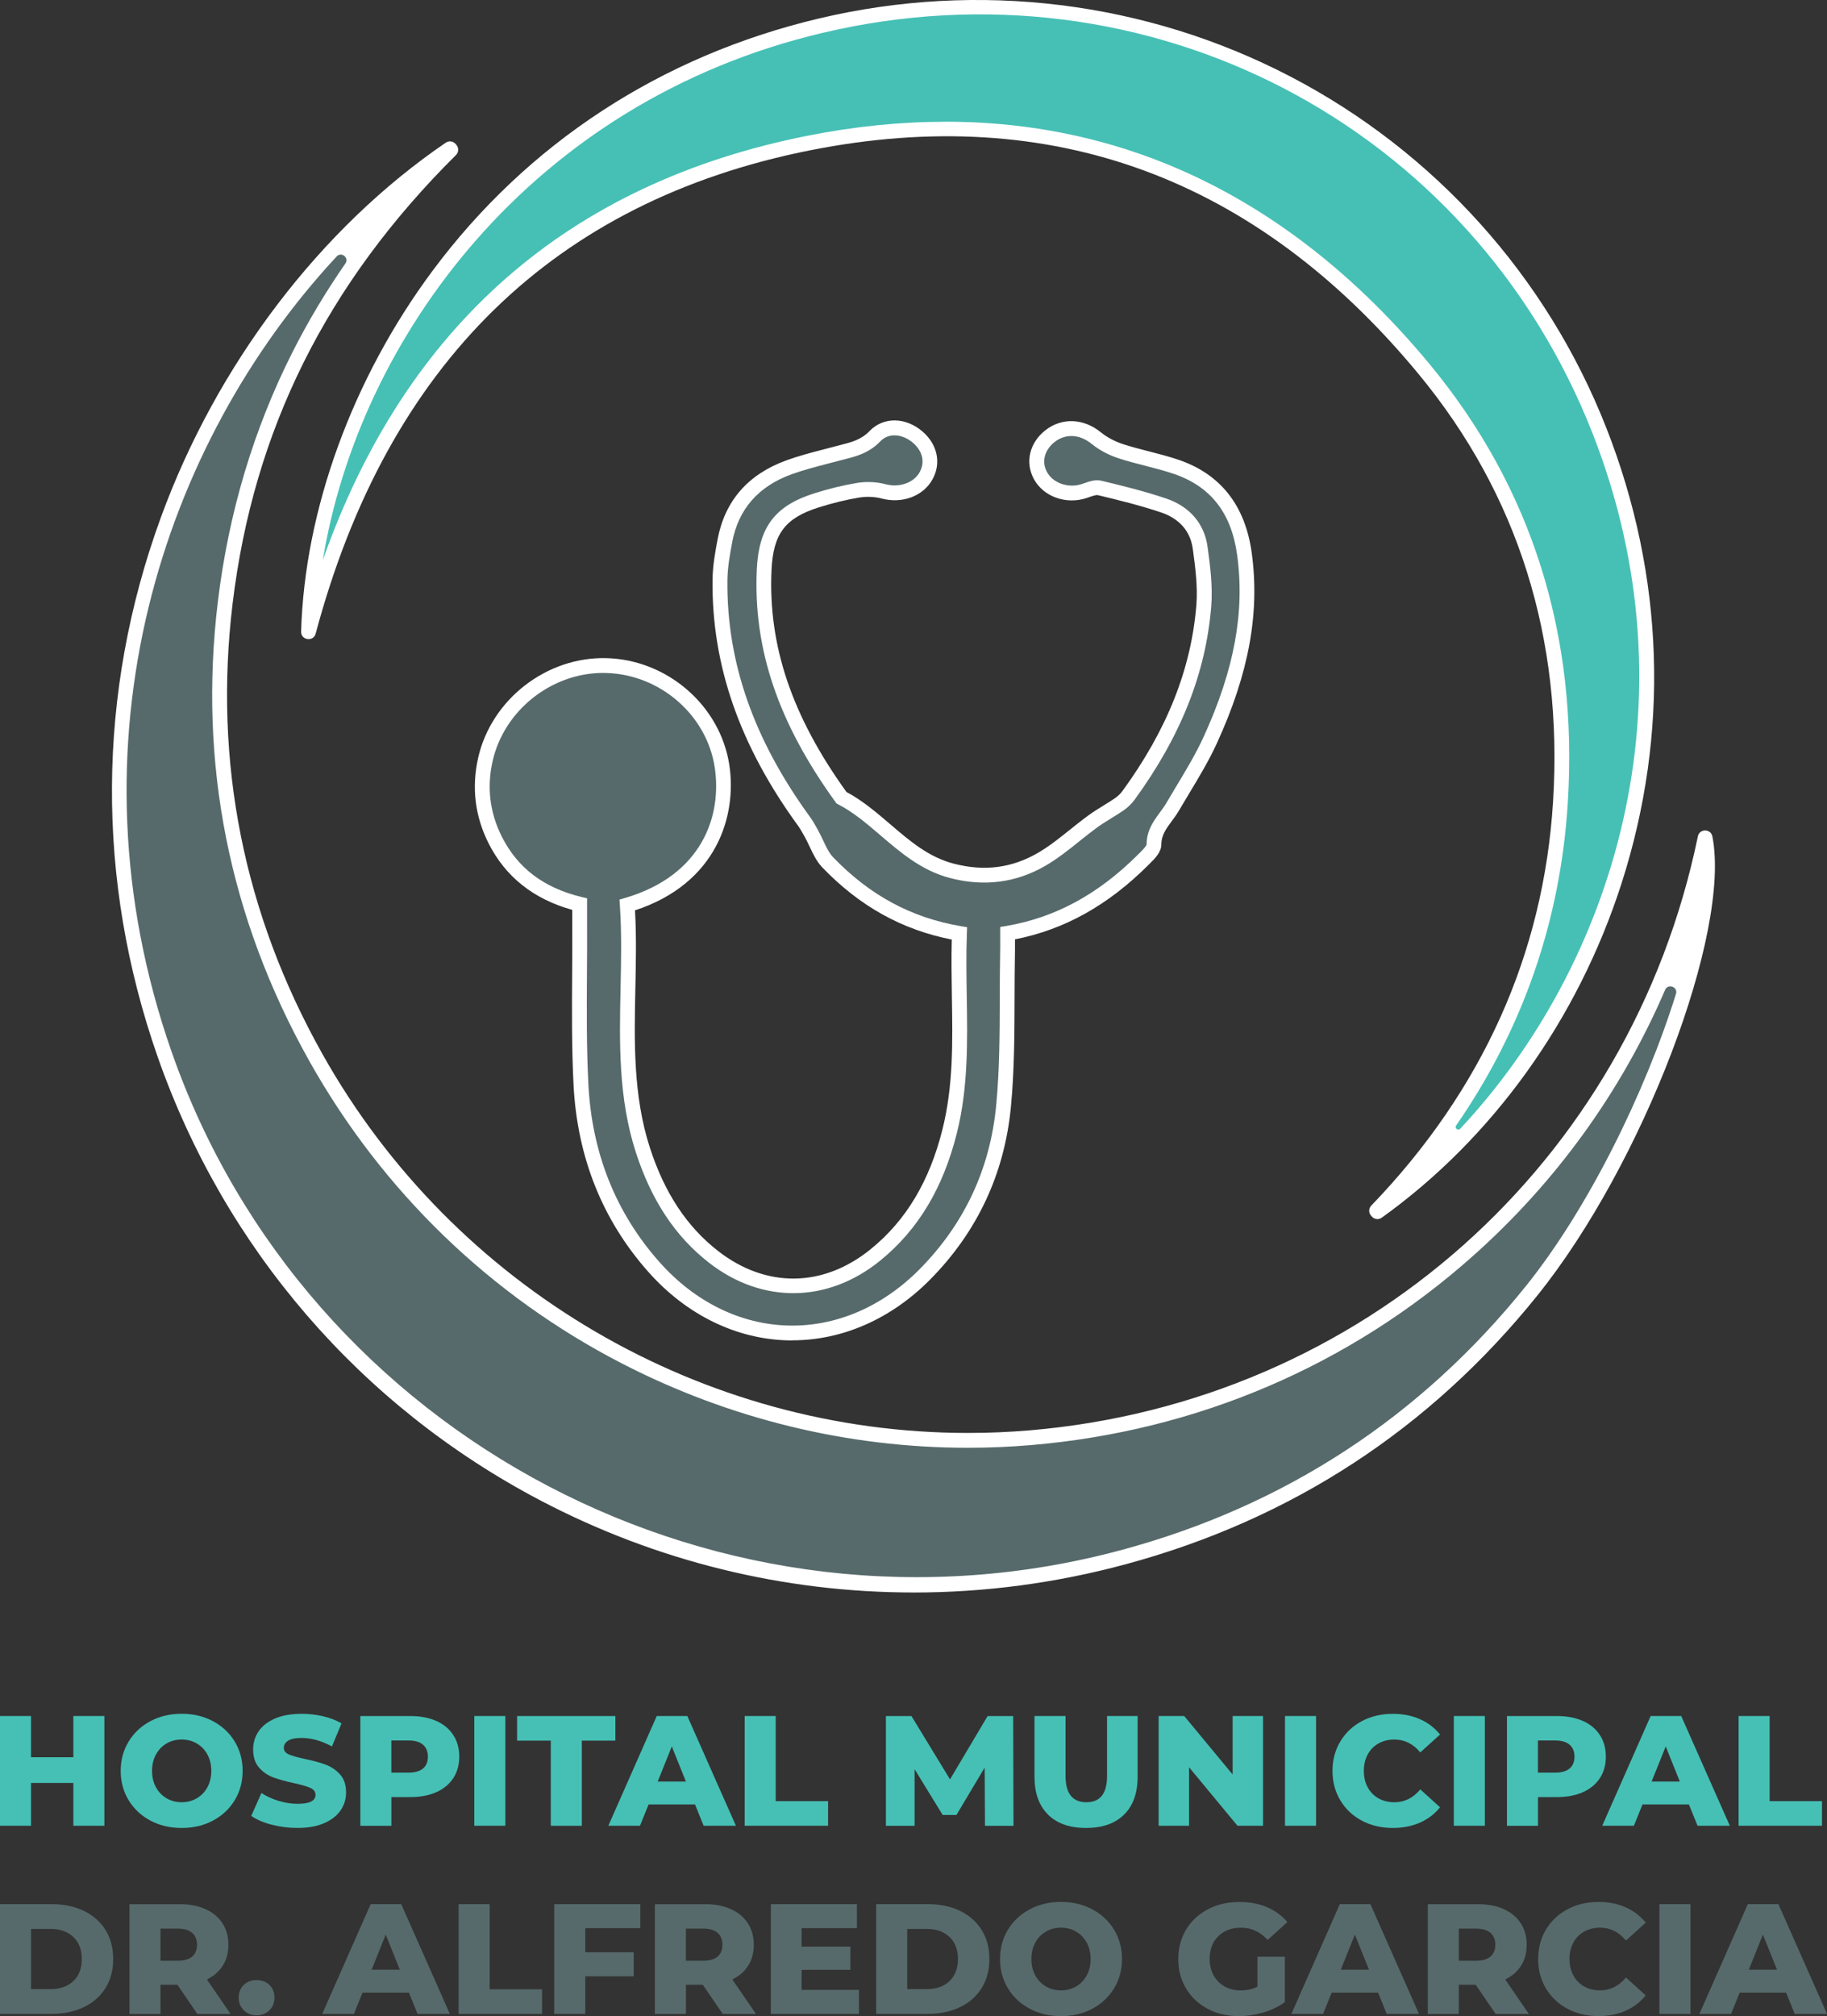
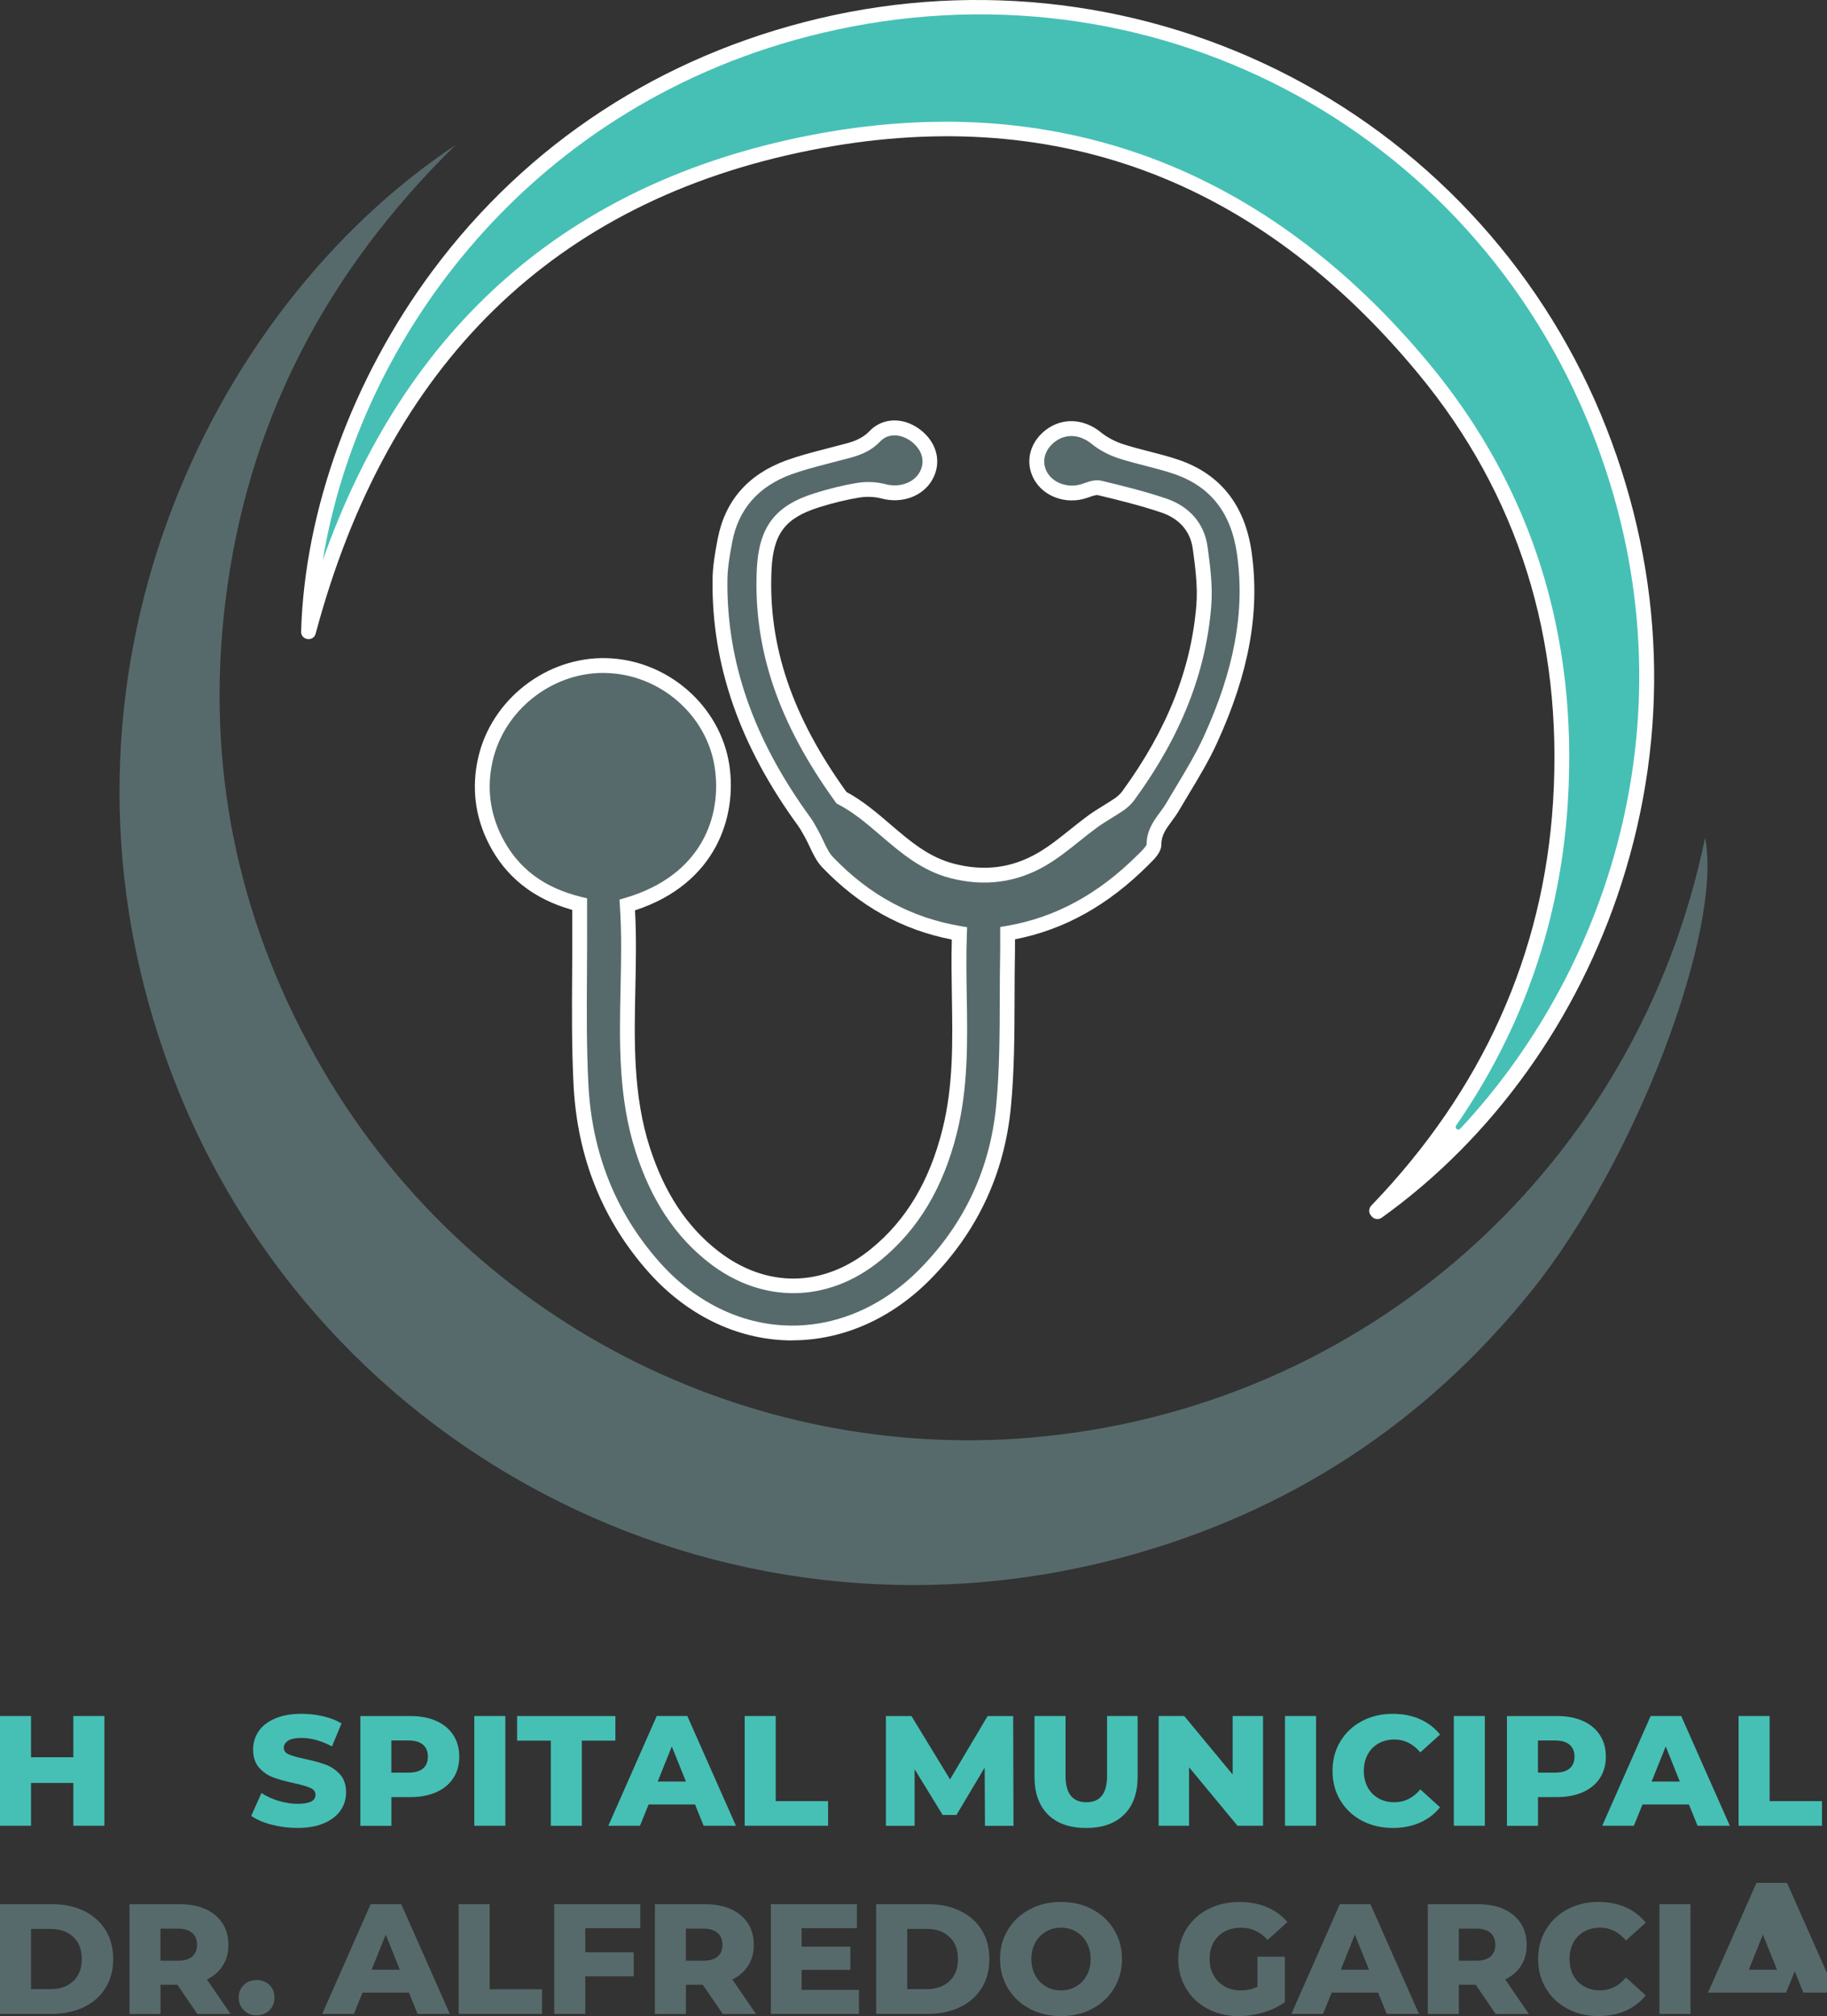
<svg xmlns="http://www.w3.org/2000/svg" id="Capa_2" data-name="Capa 2" viewBox="0 0 616.46 680.11">
  <rect x="0" y="0" width="616.46" height="680.11" fill="#333333" stroke="none" />
  <defs>
    <style>      .cls-1 {        fill: #46c0b5;      }      .cls-1, .cls-2, .cls-3 {        stroke-width: 0px;      }      .cls-2 {        fill: #576a6b;      }      .cls-3 {        fill: #fff;      }    </style>
  </defs>
  <g id="Capa_1-2" data-name="Capa 1">
    <g>
      <path class="cls-2" d="m153.72,48.92c-44.26,43.31-70.46,94.27-77.72,154.36-6.56,54.36,3.81,105.74,30.58,153.46,50.64,90.26,147.3,136.21,241.09,128.25,113.35-9.61,204.79-91.62,227.66-202.36,6.07,31.06-23.3,108.93-58.48,152.72-36.03,44.84-82.18,74.92-137.68,89.9-136.55,36.87-277.32-37.11-323.65-169.68C11.11,228.51,70.11,104.56,153.72,48.92Z" />
-       <path class="cls-3" d="m308.24,537.21c-43.57,0-86.68-10.47-125.88-31.04-60.69-31.84-106.57-85.03-129.2-149.77-20.88-59.75-20.5-122.61,1.1-181.8,18.87-51.7,53.85-97.66,96.17-126.48,1.07-.73,2.53-.51,3.35.5l.27.33c.81,1,.72,2.44-.19,3.34-43.66,43.33-68.32,92.84-75.37,151.29-6.46,53.49,3.73,104.61,30.28,151.94,44.45,79.23,128.36,127.86,217.82,127.87,6.94,0,13.89-.29,20.88-.88,112.04-9.5,202.63-90.03,225.42-200.37h0c.55-2.67,4.38-2.65,4.9.03h0c6.34,32.4-23.43,110.51-58.99,154.77-36.23,45.1-82.99,75.63-138.98,90.75-23.61,6.38-47.67,9.53-71.59,9.53ZM116.54,88.9c1.34-1.94-1.33-4.11-2.94-2.39-58.57,62.96-92.24,163.76-55.72,268.24,45.61,130.49,186.45,204.33,320.64,168.1,54.94-14.83,100.83-44.8,136.38-89.05,20.9-26.01,40.16-65.07,50.6-98.51.74-2.36-2.69-3.63-3.67-1.36-14.71,34.17-36.61,64.61-64.74,89.68-41.56,37.04-93.16,59.13-149.21,63.88-7.11.6-14.23.9-21.33.9-40.4,0-80.37-9.7-116.76-28.47-44.37-22.88-80.82-58.14-105.4-101.96-27.08-48.27-37.47-100.42-30.88-154.98,3.62-30.02,12.12-58.38,25.24-84.3,5.15-10.18,11.09-20.12,17.78-29.78Z" />
      <path class="cls-1" d="m104.08,213.1c2.18-75.21,56.91-176.98,172.84-204.44,110.3-26.12,221.81,32.34,262.75,136.59,41.09,104.61-1.96,212.46-76.77,264.81,38.07-38.87,60.24-85.2,63.61-139.51,3.37-54.31-11.24-103.99-45.98-146.01-54.08-65.4-124.44-92.87-207.72-76.29-90.82,18.08-145.2,76.81-168.74,164.84Z" />
      <path class="cls-3" d="m462.85,410.36l-.27-.32c-.83-.98-.78-2.42.12-3.35,37.5-38.96,58.13-84.8,61.33-136.29,3.42-55.14-11.86-103.68-45.41-144.26-54.79-66.26-123.87-91.64-205.3-75.43-86.36,17.19-142.49,72.04-166.81,163.04h0c-.77,2.87-5,2.25-4.91-.72h0c1.19-41,17.32-85.3,44.25-121.55C177.9,48.34,223.03,18.86,276.34,6.23c53.86-12.76,110.36-5.79,159.12,19.62,48.65,25.36,86.49,67.44,106.54,118.49,19.62,49.95,21.39,103.1,5.13,153.68-14.78,45.96-43.46,85.91-80.91,112.76-1.06.76-2.52.57-3.37-.43ZM318.97,41.05c24.36,0,47.62,4.1,69.53,12.27,34.91,13.03,66.52,36.46,93.96,69.63,34.39,41.59,50.05,91.3,46.55,147.75-2.47,39.81-15.11,76.31-37.67,108.95-.63.91.62,1.92,1.37,1.11,51.49-55.03,80.16-144.15,44.63-234.61C496.41,41.94,387.13-14.87,277.49,11.1c-98.35,23.29-156.36,103.08-168.56,177.82,27.87-78.95,82.74-127.05,163.4-143.1,15.93-3.17,31.5-4.75,46.64-4.75Z" />
      <path class="cls-2" d="m211.65,305.29c1.89,27.44-3.54,55.45,5.26,82.64,4.6,14.2,11.89,26.77,23.89,36.09,17.05,13.24,37.84,12.93,54.65-.73,13.34-10.85,20.89-25.3,24.98-41.63,5.51-21.97,2.44-44.36,3.31-66.77-17.85-3.03-32.34-11.42-44.41-23.94-2.49-2.58-3.67-6.41-5.49-9.65-.8-1.42-1.56-2.88-2.52-4.19-17.68-24.28-28.7-50.9-28.38-81.42.05-4.45.84-8.94,1.67-13.33,2.36-12.39,9.94-20.45,21.57-24.69,5.13-1.87,10.5-3.12,15.79-4.54,4.73-1.27,9.39-1.95,13.24-5.97,3.99-4.17,10.18-3.43,14.52.36,4.14,3.61,5.19,8.62,2.72,13.02-2.65,4.74-8.74,6.7-14.34,5.21-2.72-.72-5.8-.82-8.59-.37-4.74.77-9.44,1.96-14.03,3.41-12.43,3.93-17.06,10.32-17.65,23.45-1.32,29.03,9.49,53.92,26.09,76.86,13.3,6.89,21.91,20.69,37.3,24.68,10.84,2.82,20.94,1.51,30.3-3.94,6.12-3.56,11.4-8.54,17.17-12.74,2.87-2.09,6.03-3.78,8.96-5.79,1.18-.81,2.29-1.87,3.13-3.03,13.97-19.17,23.49-40.2,25.39-64.07.51-6.38-.35-12.93-1.22-19.32-.98-7.25-5.61-12.1-12.36-14.37-7.07-2.38-14.34-4.18-21.6-5.91-1.56-.37-3.5.5-5.18,1.05-5.7,1.89-12.09-.32-14.76-5.21-2.47-4.53-1.18-9.87,3.23-13.32,4.75-3.72,10.81-3.22,15.59.67,2.42,1.97,5.4,3.49,8.37,4.46,6.15,2,12.57,3.17,18.68,5.26,13.87,4.75,20.96,14.96,22.94,29.26,3.08,22.27-2.41,42.98-11.53,62.91-3.58,7.83-8.37,15.11-12.72,22.57-2.37,4.05-6.27,7.18-6.26,12.63,0,1.73-2.13,3.66-3.63,5.16-12.64,12.65-27.32,21.65-45.76,24.79,0,2.01.03,3.97,0,5.93-.36,17.47.3,35.05-1.36,52.4-2.08,21.74-10.97,41.01-26.54,56.76-26.91,27.22-65.81,26.24-91.29-2.35-15.67-17.58-23.59-38.56-24.76-61.79-.91-18.12-.34-36.31-.43-54.47,0-1.98,0-3.96,0-6.29-12.77-3.1-22.61-9.93-28.51-21.65-4.34-8.62-5.44-17.72-3.3-27.18,4.2-18.55,21.82-32.2,40.88-31.66,19.29.54,36.03,14.85,38.95,33.88,2.59,16.87-4.32,38.77-31.97,46.9Z" />
      <path class="cls-3" d="m267.34,452.18c-.51,0-1.02,0-1.54-.02-17.46-.45-34.11-8.6-46.89-22.93-15.61-17.51-24.15-38.82-25.39-63.33-.64-12.63-.55-25.47-.47-37.89.03-5.48.07-11.14.04-16.7,0-1.35,0-2.71,0-4.18v-.19c-13.07-3.64-22.56-11.18-28.24-22.46-4.6-9.13-5.77-18.84-3.51-28.85,4.47-19.73,23.16-34.18,43.39-33.61,20.51.58,38.29,16.05,41.35,36,2.63,17.16-4.21,40.04-31.82,49.08.5,8.79.3,17.69.12,26.33-.38,17.79-.78,36.18,4.9,53.73,4.94,15.26,12.48,26.67,23.04,34.88,16.23,12.61,35.5,12.35,51.54-.7,11.86-9.65,19.75-22.83,24.13-40.3,3.69-14.73,3.45-29.42,3.19-44.97-.1-6.26-.21-12.71-.03-19.12-16.78-3.28-31.08-11.24-43.64-24.28-1.97-2.04-3.16-4.59-4.32-7.05-.52-1.1-1.01-2.14-1.55-3.12l-.38-.67c-.65-1.17-1.27-2.28-1.98-3.27-19.72-27.07-29.16-54.19-28.86-82.91.05-4.65.84-9.17,1.72-13.77,2.46-12.93,10.25-21.87,23.17-26.57,4.11-1.5,8.37-2.61,12.5-3.68,1.17-.3,2.33-.61,3.5-.92.67-.18,1.35-.35,2.01-.52,3.89-.98,7.25-1.83,10.06-4.76,4.68-4.88,12.23-4.79,17.97.21,5.02,4.37,6.3,10.7,3.26,16.13-3.14,5.62-10.2,8.25-17.16,6.4-2.29-.61-5.04-.73-7.54-.32-4.32.71-8.92,1.83-13.68,3.33-11.34,3.59-15.36,8.93-15.91,21.18-1.15,25.45,6.88,49.23,25.28,74.8,5.5,2.95,10.22,6.99,14.79,10.9,6.67,5.71,12.96,11.1,21.46,13.3,10.28,2.67,19.57,1.47,28.42-3.68,3.76-2.19,7.17-4.92,10.78-7.81,2-1.6,4.06-3.25,6.17-4.79,1.68-1.22,3.44-2.3,5.14-3.35,1.35-.83,2.63-1.62,3.88-2.48.96-.66,1.86-1.53,2.52-2.44,15.05-20.66,23.2-41.2,24.92-62.8.5-6.22-.41-12.9-1.2-18.79-1.02-7.57-6.38-10.89-10.68-12.34-7.11-2.39-14.46-4.2-21.38-5.85-.58-.14-1.93.34-2.92.68-.31.11-.61.21-.9.31-6.89,2.28-14.51-.46-17.74-6.39-3.07-5.63-1.51-12.26,3.88-16.49,5.53-4.33,12.87-4.06,18.71.7,2.06,1.68,4.74,3.1,7.57,4.02,2.83.92,5.81,1.68,8.69,2.42,3.3.84,6.71,1.72,10.02,2.85,14.12,4.84,22.4,15.37,24.61,31.28,2.8,20.25-.92,40.68-11.73,64.29-2.71,5.93-6.12,11.58-9.41,17.04-1.15,1.91-2.3,3.82-3.43,5.75-.74,1.26-1.58,2.41-2.4,3.51-1.89,2.56-3.52,4.77-3.51,7.85,0,2.61-2.18,4.77-3.94,6.51l-.42.42c-13.59,13.59-28.33,21.82-45.02,25.1,0,1.31.01,2.6-.01,3.9-.11,5.31-.12,10.73-.14,15.97-.03,12.02-.07,24.44-1.23,36.61-2.16,22.57-11.33,42.17-27.25,58.28-13.12,13.27-29.58,20.51-46.51,20.51Zm-63.77-225.18c-17.52,0-33.47,12.62-37.35,29.73-2.01,8.85-.96,17.43,3.1,25.5,5.33,10.59,14.12,17.25,26.86,20.35l1.91.46v4.1c0,1.46,0,2.8,0,4.15.03,5.59,0,11.26-.04,16.75-.08,12.35-.16,25.12.47,37.61,1.17,23.34,9.29,43.61,24.13,60.25,11.85,13.3,27.22,20.85,43.29,21.26,16.09.42,31.83-6.33,44.36-19.01,15.09-15.26,23.78-33.85,25.83-55.24,1.14-11.94,1.18-24.25,1.21-36.15.02-5.26.03-10.7.14-16.06.03-1.31.02-2.62.01-3.94,0-.64,0-1.28,0-1.94v-2.11l2.08-.35c16.49-2.81,31.02-10.69,44.42-24.09l.45-.44c.76-.75,2.34-2.32,2.45-2.98-.01-4.7,2.38-7.94,4.49-10.79.77-1.05,1.5-2.03,2.1-3.06,1.13-1.94,2.3-3.87,3.46-5.81,3.22-5.35,6.55-10.87,9.15-16.54,10.4-22.71,14-42.26,11.33-61.53-1.95-14.09-8.91-23-21.27-27.24-3.12-1.07-6.44-1.92-9.64-2.74-2.96-.76-6.02-1.54-9-2.51-3.45-1.12-6.62-2.82-9.18-4.9-4.02-3.27-8.79-3.52-12.47-.64-3.46,2.71-4.47,6.69-2.58,10.16,2.06,3.77,7.23,5.54,11.78,4.03.26-.09.53-.18.81-.28,1.66-.59,3.72-1.31,5.74-.83,7.03,1.68,14.51,3.52,21.82,5.98,7.99,2.69,12.98,8.51,14.04,16.41.83,6.14,1.77,13.1,1.23,19.86-1.79,22.54-10.25,43.92-25.86,65.35-1,1.38-2.3,2.63-3.74,3.62-1.35.92-2.74,1.78-4.09,2.61-1.7,1.04-3.3,2.03-4.82,3.14-2.02,1.47-4.04,3.09-5.99,4.65-3.59,2.88-7.31,5.85-11.39,8.23-9.9,5.76-20.73,7.17-32.19,4.19-9.61-2.5-16.64-8.52-23.45-14.35-4.71-4.03-9.15-7.83-14.37-10.54l-.53-.27-.35-.48c-19.34-26.72-27.78-51.64-26.56-78.43.65-14.3,6.09-21.52,19.4-25.72,4.98-1.57,9.82-2.75,14.38-3.5,3.22-.53,6.64-.38,9.63.42,4.67,1.24,9.51-.44,11.51-4.01,1.89-3.37,1.07-7.08-2.18-9.92-3.13-2.73-7.94-3.79-11.08-.52-3.81,3.98-8.2,5.08-12.45,6.15-.64.16-1.29.32-1.94.5-1.18.32-2.36.62-3.54.93-4.01,1.05-8.16,2.13-12.05,3.54-11.15,4.06-17.87,11.74-19.97,22.81-.83,4.38-1.58,8.66-1.63,12.89-.29,27.61,8.84,53.75,27.9,79.92.9,1.23,1.62,2.53,2.31,3.78l.37.66c.63,1.13,1.18,2.3,1.72,3.44,1.03,2.19,2,4.26,3.39,5.7,12.33,12.8,26.4,20.39,43.03,23.21l2.16.37-.08,2.19c-.27,6.99-.15,14.12-.04,21.01.25,15.19.51,30.9-3.34,46.27-4.65,18.56-13.1,32.61-25.83,42.97-17.7,14.4-39.83,14.69-57.76.77-11.38-8.84-19.47-21.04-24.73-37.29-5.94-18.36-5.54-37.18-5.15-55.38.2-9.17.4-18.65-.23-27.85l-.14-2,1.93-.57c26.08-7.67,32.71-27.82,30.2-44.12-2.7-17.59-18.41-31.24-36.54-31.76-.34,0-.69-.01-1.03-.01Z" />
      <g>
        <path class="cls-1" d="m35.22,578.88v37.02h-10.47v-14.44h-14.28v14.44H0v-37.02h10.47v13.91h14.28v-13.91h10.47Z" />
-         <path class="cls-1" d="m50.75,614.16c-3.12-1.66-5.57-3.95-7.35-6.88-1.78-2.93-2.67-6.22-2.67-9.89s.89-6.96,2.67-9.89c1.78-2.93,4.23-5.22,7.35-6.88s6.64-2.49,10.55-2.49,7.43.83,10.55,2.49,5.57,3.95,7.35,6.88c1.78,2.93,2.67,6.22,2.67,9.89s-.89,6.96-2.67,9.89c-1.78,2.93-4.23,5.22-7.35,6.88-3.12,1.66-6.64,2.49-10.55,2.49s-7.43-.83-10.55-2.49Zm15.63-7.51c1.52-.88,2.71-2.12,3.6-3.73.88-1.6,1.32-3.45,1.32-5.53s-.44-3.92-1.32-5.53c-.88-1.6-2.08-2.85-3.6-3.73-1.52-.88-3.21-1.32-5.08-1.32s-3.56.44-5.08,1.32c-1.52.88-2.72,2.12-3.6,3.73-.88,1.61-1.32,3.45-1.32,5.53s.44,3.92,1.32,5.53c.88,1.61,2.08,2.85,3.6,3.73,1.52.88,3.21,1.32,5.08,1.32s3.56-.44,5.08-1.32Z" />
        <path class="cls-1" d="m91.65,615.54c-2.82-.74-5.11-1.73-6.88-2.96l3.44-7.72c1.66,1.09,3.58,1.97,5.77,2.64,2.19.67,4.34,1,6.45,1,4.02,0,6.03-1,6.03-3.01,0-1.06-.57-1.84-1.72-2.35-1.15-.51-2.99-1.05-5.53-1.61-2.78-.6-5.11-1.24-6.98-1.93-1.87-.69-3.47-1.79-4.81-3.31-1.34-1.52-2.01-3.56-2.01-6.14,0-2.26.62-4.29,1.85-6.11,1.23-1.82,3.08-3.25,5.53-4.31s5.46-1.59,9.02-1.59c2.43,0,4.83.27,7.19.82,2.36.55,4.44,1.35,6.24,2.41l-3.23,7.77c-3.53-1.9-6.95-2.86-10.26-2.86-2.08,0-3.6.31-4.55.93-.95.62-1.43,1.42-1.43,2.41s.56,1.73,1.69,2.22c1.13.49,2.94,1,5.45,1.53,2.82.6,5.16,1.24,7.01,1.93s3.45,1.78,4.81,3.28c1.36,1.5,2.04,3.54,2.04,6.11,0,2.22-.62,4.23-1.85,6.03-1.23,1.8-3.09,3.24-5.55,4.31-2.47,1.08-5.47,1.61-8.99,1.61-3,0-5.91-.37-8.73-1.11Z" />
        <path class="cls-1" d="m147.24,580.55c2.47,1.11,4.37,2.7,5.71,4.76,1.34,2.06,2.01,4.49,2.01,7.27s-.67,5.2-2.01,7.25c-1.34,2.05-3.24,3.62-5.71,4.73-2.47,1.11-5.38,1.67-8.73,1.67h-6.45v9.68h-10.47v-37.02h16.92c3.35,0,6.26.56,8.73,1.67Zm-4.5,16.03c1.09-.93,1.64-2.27,1.64-3.99s-.55-3.07-1.64-4.02c-1.09-.95-2.72-1.43-4.87-1.43h-5.82v10.84h5.82c2.15,0,3.77-.47,4.87-1.4Z" />
        <path class="cls-1" d="m160.04,578.88h10.47v37.02h-10.47v-37.02Z" />
        <path class="cls-1" d="m185.85,587.19h-11.37v-8.3h33.16v8.3h-11.32v28.72h-10.47v-28.72Z" />
        <path class="cls-1" d="m234.51,608.71h-15.66l-2.91,7.19h-10.68l16.34-37.02h10.31l16.4,37.02h-10.89l-2.91-7.19Zm-3.07-7.72l-4.76-11.85-4.76,11.85h9.52Z" />
        <path class="cls-1" d="m251.27,578.88h10.47v28.72h17.67v8.3h-28.14v-37.02Z" />
        <path class="cls-1" d="m332.35,615.91l-.11-19.62-9.52,15.97h-4.65l-9.47-15.44v19.09h-9.68v-37.02h8.62l13.01,21.37,12.69-21.37h8.62l.11,37.02h-9.63Z" />
        <path class="cls-1" d="m353.64,612.15c-3.05-3-4.58-7.25-4.58-12.75v-20.52h10.47v20.2c0,5.92,2.35,8.89,7.03,8.89s6.98-2.96,6.98-8.89v-20.2h10.31v20.52c0,5.5-1.53,9.75-4.58,12.75-3.05,3-7.32,4.5-12.82,4.5s-9.78-1.5-12.83-4.5Z" />
        <path class="cls-1" d="m426.17,578.88v37.02h-8.62l-16.34-19.73v19.73h-10.26v-37.02h8.62l16.34,19.73v-19.73h10.26Z" />
        <path class="cls-1" d="m433.58,578.88h10.47v37.02h-10.47v-37.02Z" />
        <path class="cls-1" d="m459.52,614.19c-3.09-1.64-5.51-3.92-7.27-6.85-1.76-2.93-2.64-6.24-2.64-9.94s.88-7.02,2.64-9.94c1.76-2.93,4.19-5.21,7.27-6.85,3.08-1.64,6.57-2.46,10.45-2.46,3.38,0,6.43.6,9.15,1.8,2.72,1.2,4.97,2.93,6.77,5.18l-6.66,6.03c-2.4-2.89-5.31-4.34-8.73-4.34-2.01,0-3.8.44-5.37,1.32-1.57.88-2.79,2.12-3.65,3.73-.86,1.61-1.3,3.45-1.3,5.53s.43,3.92,1.3,5.53c.86,1.61,2.08,2.85,3.65,3.73,1.57.88,3.36,1.32,5.37,1.32,3.42,0,6.33-1.45,8.73-4.34l6.66,6.03c-1.8,2.26-4.05,3.98-6.77,5.18s-5.77,1.8-9.15,1.8c-3.88,0-7.36-.82-10.45-2.46Z" />
        <path class="cls-1" d="m490.54,578.88h10.47v37.02h-10.47v-37.02Z" />
        <path class="cls-1" d="m534.12,580.55c2.47,1.11,4.37,2.7,5.71,4.76,1.34,2.06,2.01,4.49,2.01,7.27s-.67,5.2-2.01,7.25c-1.34,2.05-3.24,3.62-5.71,4.73-2.47,1.11-5.38,1.67-8.73,1.67h-6.45v9.68h-10.47v-37.02h16.92c3.35,0,6.26.56,8.73,1.67Zm-4.5,16.03c1.09-.93,1.64-2.27,1.64-3.99s-.55-3.07-1.64-4.02c-1.09-.95-2.72-1.43-4.87-1.43h-5.82v10.84h5.82c2.15,0,3.77-.47,4.87-1.4Z" />
        <path class="cls-1" d="m569.87,608.71h-15.66l-2.91,7.19h-10.68l16.34-37.02h10.31l16.4,37.02h-10.89l-2.91-7.19Zm-3.07-7.72l-4.76-11.85-4.76,11.85h9.52Z" />
        <path class="cls-1" d="m586.63,578.88h10.47v28.72h17.67v8.3h-28.14v-37.02Z" />
        <path class="cls-2" d="m0,642.35h17.51c4.05,0,7.65.76,10.79,2.27,3.14,1.52,5.57,3.67,7.3,6.45,1.73,2.79,2.59,6.05,2.59,9.78s-.86,7-2.59,9.78c-1.73,2.79-4.16,4.94-7.3,6.45-3.14,1.52-6.74,2.27-10.79,2.27H0v-37.02Zm17.08,28.67c3.17,0,5.72-.9,7.64-2.7,1.92-1.8,2.88-4.28,2.88-7.46s-.96-5.66-2.88-7.46c-1.92-1.8-4.47-2.7-7.64-2.7h-6.61v20.31h6.61Z" />
        <path class="cls-2" d="m59.87,669.54h-5.71v9.84h-10.47v-37.02h16.92c3.35,0,6.26.56,8.73,1.67,2.47,1.11,4.37,2.7,5.71,4.76,1.34,2.06,2.01,4.49,2.01,7.27s-.63,5.02-1.88,7.01c-1.25,1.99-3.04,3.55-5.37,4.68l7.99,11.64h-11.21l-6.72-9.84Zm4.97-17.51c-1.09-.95-2.72-1.43-4.87-1.43h-5.82v10.84h5.82c2.15,0,3.77-.47,4.87-1.4,1.09-.93,1.64-2.27,1.64-3.99s-.55-3.07-1.64-4.02Z" />
        <path class="cls-2" d="m82.29,678.16c-1.16-1.13-1.75-2.56-1.75-4.28s.57-3.19,1.72-4.28c1.15-1.09,2.58-1.64,4.31-1.64s3.21.55,4.34,1.64c1.13,1.09,1.69,2.52,1.69,4.28s-.57,3.16-1.72,4.28c-1.15,1.13-2.58,1.69-4.31,1.69s-3.12-.56-4.28-1.69Z" />
        <path class="cls-2" d="m137.98,672.18h-15.66l-2.91,7.19h-10.68l16.34-37.02h10.31l16.4,37.02h-10.89l-2.91-7.19Zm-3.07-7.72l-4.76-11.85-4.76,11.85h9.52Z" />
        <path class="cls-2" d="m154.75,642.35h10.47v28.72h17.67v8.3h-28.14v-37.02Z" />
        <path class="cls-2" d="m197.48,650.44v8.15h16.34v8.09h-16.34v12.69h-10.47v-37.02h29.04v8.09h-18.56Z" />
        <path class="cls-2" d="m237.15,669.54h-5.71v9.84h-10.47v-37.02h16.92c3.35,0,6.26.56,8.73,1.67,2.47,1.11,4.37,2.7,5.71,4.76,1.34,2.06,2.01,4.49,2.01,7.27s-.63,5.02-1.88,7.01c-1.25,1.99-3.04,3.55-5.37,4.68l7.99,11.64h-11.21l-6.72-9.84Zm4.97-17.51c-1.09-.95-2.72-1.43-4.87-1.43h-5.82v10.84h5.82c2.15,0,3.77-.47,4.87-1.4,1.09-.93,1.64-2.27,1.64-3.99s-.55-3.07-1.64-4.02Z" />
        <path class="cls-2" d="m289.82,671.28v8.09h-29.72v-37.02h29.04v8.09h-18.67v6.24h16.45v7.83h-16.45v6.77h19.36Z" />
        <path class="cls-2" d="m295.64,642.35h17.51c4.05,0,7.65.76,10.79,2.27,3.14,1.52,5.57,3.67,7.3,6.45,1.73,2.79,2.59,6.05,2.59,9.78s-.86,7-2.59,9.78c-1.73,2.79-4.16,4.94-7.3,6.45-3.14,1.52-6.74,2.27-10.79,2.27h-17.51v-37.02Zm17.08,28.67c3.17,0,5.72-.9,7.64-2.7,1.92-1.8,2.88-4.28,2.88-7.46s-.96-5.66-2.88-7.46c-1.92-1.8-4.47-2.7-7.64-2.7h-6.61v20.31h6.61Z" />
        <path class="cls-2" d="m347.45,677.63c-3.12-1.66-5.57-3.95-7.35-6.88-1.78-2.93-2.67-6.22-2.67-9.89s.89-6.96,2.67-9.89c1.78-2.93,4.23-5.22,7.35-6.88s6.64-2.49,10.55-2.49,7.43.83,10.55,2.49,5.57,3.95,7.35,6.88c1.78,2.93,2.67,6.22,2.67,9.89s-.89,6.96-2.67,9.89c-1.78,2.93-4.23,5.22-7.35,6.88-3.12,1.66-6.64,2.49-10.55,2.49s-7.43-.83-10.55-2.49Zm15.63-7.51c1.52-.88,2.71-2.12,3.6-3.73.88-1.6,1.32-3.45,1.32-5.53s-.44-3.92-1.32-5.53c-.88-1.6-2.08-2.85-3.6-3.73-1.52-.88-3.21-1.32-5.08-1.32s-3.56.44-5.08,1.32c-1.52.88-2.72,2.12-3.6,3.73-.88,1.61-1.32,3.45-1.32,5.53s.44,3.92,1.32,5.53c.88,1.61,2.08,2.85,3.6,3.73,1.52.88,3.21,1.32,5.08,1.32s3.56-.44,5.08-1.32Z" />
        <path class="cls-2" d="m424.27,660.07h9.26v15.34c-2.12,1.52-4.55,2.68-7.3,3.49-2.75.81-5.5,1.22-8.25,1.22-3.88,0-7.37-.82-10.47-2.46s-5.54-3.92-7.3-6.85c-1.76-2.93-2.64-6.24-2.64-9.94s.88-7.02,2.64-9.94c1.76-2.93,4.21-5.21,7.35-6.85,3.14-1.64,6.68-2.46,10.63-2.46,3.46,0,6.56.58,9.31,1.75s5.04,2.84,6.88,5.02l-6.66,6.03c-2.5-2.75-5.5-4.13-8.99-4.13-3.17,0-5.73.96-7.67,2.88-1.94,1.92-2.91,4.49-2.91,7.7,0,2.05.44,3.87,1.32,5.47.88,1.61,2.12,2.86,3.7,3.76,1.59.9,3.4,1.35,5.45,1.35s3.9-.4,5.66-1.22v-10.15Z" />
        <path class="cls-2" d="m464.99,672.18h-15.66l-2.91,7.19h-10.68l16.34-37.02h10.31l16.4,37.02h-10.89l-2.91-7.19Zm-3.07-7.72l-4.76-11.85-4.76,11.85h9.52Z" />
        <path class="cls-2" d="m497.94,669.54h-5.71v9.84h-10.47v-37.02h16.92c3.35,0,6.26.56,8.73,1.67,2.47,1.11,4.37,2.7,5.71,4.76,1.34,2.06,2.01,4.49,2.01,7.27s-.63,5.02-1.88,7.01c-1.25,1.99-3.04,3.55-5.37,4.68l7.99,11.64h-11.21l-6.72-9.84Zm4.97-17.51c-1.09-.95-2.72-1.43-4.87-1.43h-5.82v10.84h5.82c2.15,0,3.77-.47,4.87-1.4,1.09-.93,1.64-2.27,1.64-3.99s-.55-3.07-1.64-4.02Z" />
        <path class="cls-2" d="m528.91,677.65c-3.09-1.64-5.51-3.92-7.27-6.85-1.76-2.93-2.64-6.24-2.64-9.94s.88-7.02,2.64-9.94c1.76-2.93,4.19-5.21,7.27-6.85,3.08-1.64,6.57-2.46,10.45-2.46,3.38,0,6.43.6,9.15,1.8,2.72,1.2,4.97,2.93,6.77,5.18l-6.66,6.03c-2.4-2.89-5.31-4.34-8.73-4.34-2.01,0-3.8.44-5.37,1.32-1.57.88-2.79,2.12-3.65,3.73-.86,1.61-1.3,3.45-1.3,5.53s.43,3.92,1.3,5.53c.86,1.61,2.08,2.85,3.65,3.73,1.57.88,3.36,1.32,5.37,1.32,3.42,0,6.33-1.45,8.73-4.34l6.66,6.03c-1.8,2.26-4.05,3.98-6.77,5.18s-5.77,1.8-9.15,1.8c-3.88,0-7.36-.82-10.45-2.46Z" />
        <path class="cls-2" d="m559.92,642.35h10.47v37.02h-10.47v-37.02Z" />
-         <path class="cls-2" d="m602.66,672.18h-15.66l-2.91,7.19h-10.68l16.34-37.02h10.31l16.4,37.02h-10.89l-2.91-7.19Zm-3.07-7.72l-4.76-11.85-4.76,11.85h9.52Z" />
+         <path class="cls-2" d="m602.66,672.18h-15.66h-10.68l16.34-37.02h10.31l16.4,37.02h-10.89l-2.91-7.19Zm-3.07-7.72l-4.76-11.85-4.76,11.85h9.52Z" />
      </g>
    </g>
  </g>
</svg>